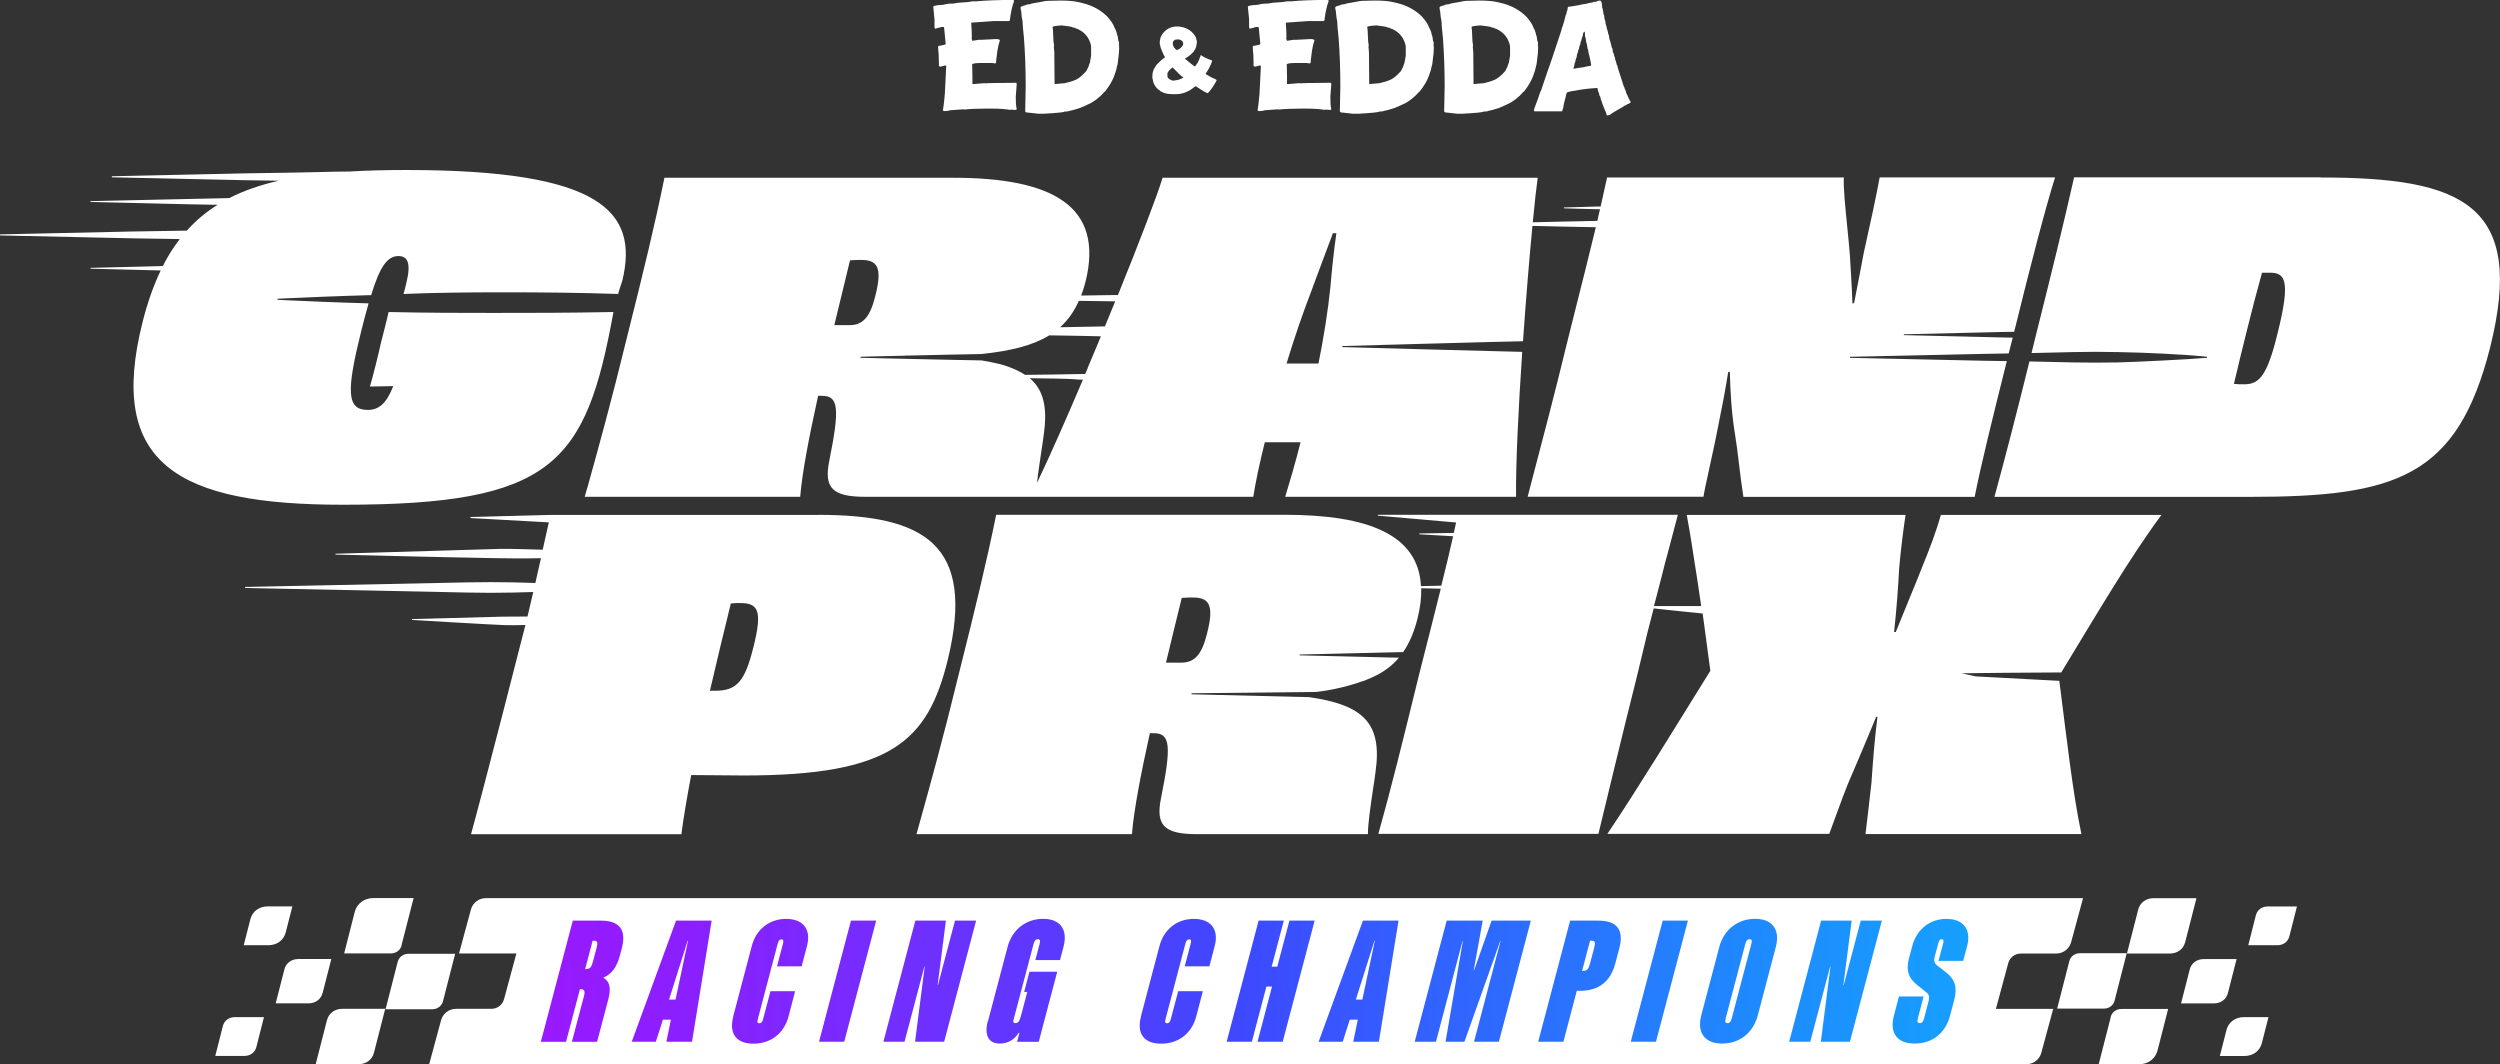
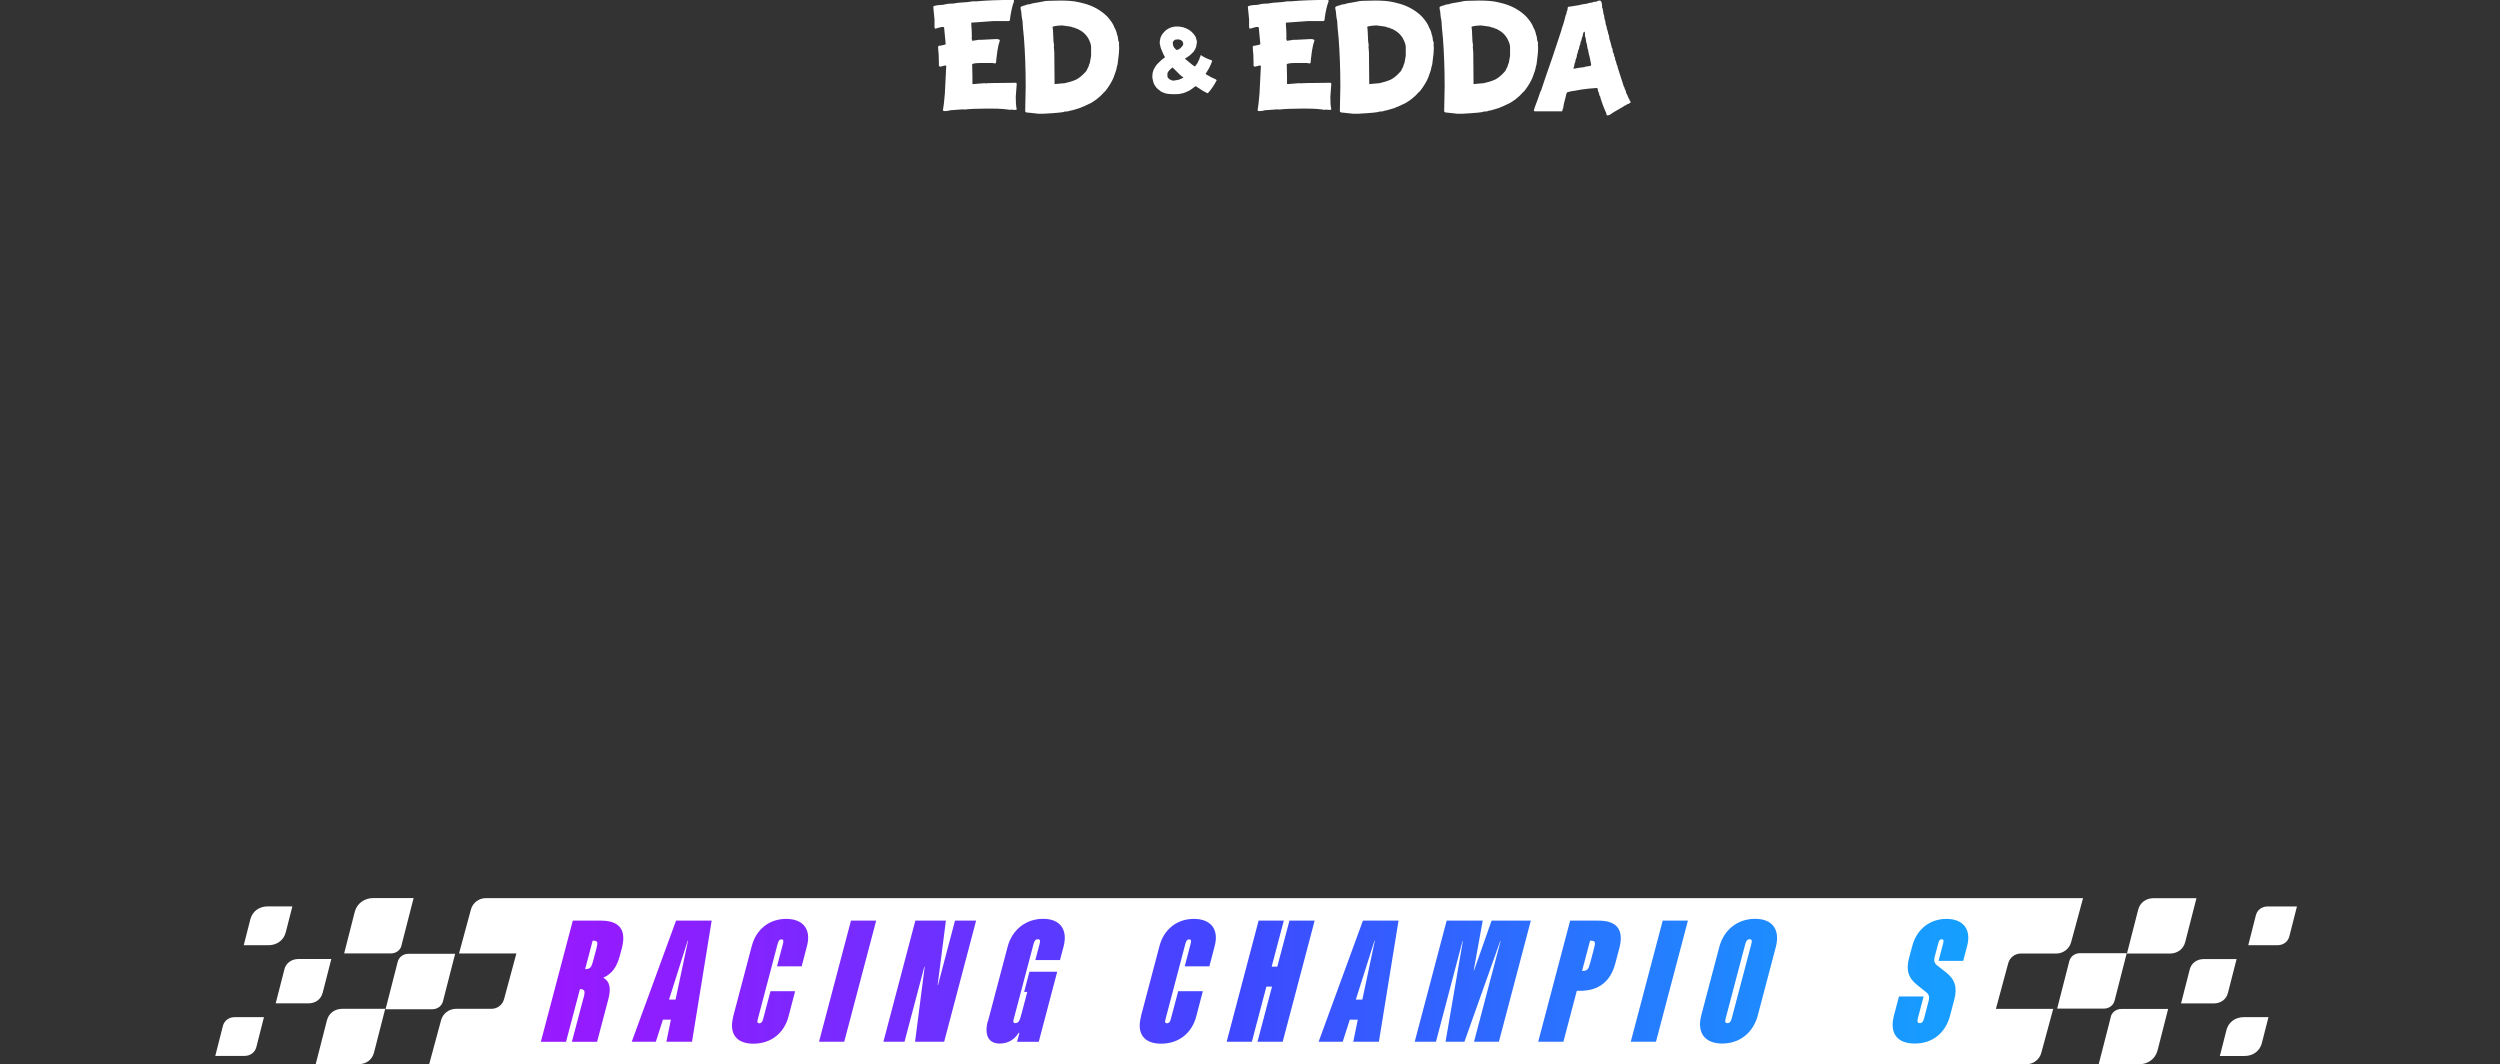
<svg xmlns="http://www.w3.org/2000/svg" id="logo" version="1.1" viewBox="0 0 360 153.25">
  <rect x="0" y="0" width="360" height="153.25" fill="#333333" stroke="none" />
  <defs>
    <style>
      .st0 {
        fill: url(#linear-gradient2);
      }

      .st1 {
        fill: url(#linear-gradient10);
      }

      .st2, .st3 {
        fill: #fff;
      }

      .st4 {
        fill: url(#linear-gradient1);
      }

      .st5 {
        fill: url(#linear-gradient9);
      }

      .st3 {
        fill-rule: evenodd;
      }

      .st6 {
        fill: url(#linear-gradient8);
      }

      .st7 {
        fill: url(#linear-gradient11);
      }

      .st8 {
        fill: url(#linear-gradient12);
      }

      .st9 {
        fill: url(#linear-gradient7);
      }

      .st10 {
        fill: url(#linear-gradient4);
      }

      .st11 {
        fill: url(#linear-gradient14);
      }

      .st12 {
        fill: url(#linear-gradient5);
      }

      .st13 {
        fill: url(#linear-gradient3);
      }

      .st14 {
        fill: url(#linear-gradient6);
      }

      .st15 {
        fill: url(#linear-gradient13);
      }

      .st16 {
        fill: url(#linear-gradient);
      }
    </style>
    <linearGradient id="linear-gradient" x1="75.6" y1="-294.19" x2="286.51" y2="-294.19" gradientTransform="translate(0 -152.9) scale(1 -1)" gradientUnits="userSpaceOnUse">
      <stop offset="0" stop-color="#9a19ff" />
      <stop offset=".09" stop-color="#8e1eff" />
      <stop offset=".26" stop-color="#712eff" />
      <stop offset=".47" stop-color="#4246ff" />
      <stop offset=".49" stop-color="#3e49ff" />
      <stop offset=".59" stop-color="#345dff" />
      <stop offset=".86" stop-color="#1d8dff" />
      <stop offset=".99" stop-color="#15a0ff" />
    </linearGradient>
    <linearGradient id="linear-gradient1" x1="75.6" y1="-294.19" x2="286.51" y2="-294.19" gradientTransform="translate(0 -152.9) scale(1 -1)" gradientUnits="userSpaceOnUse">
      <stop offset="0" stop-color="#9a19ff" />
      <stop offset=".09" stop-color="#8e1eff" />
      <stop offset=".26" stop-color="#712eff" />
      <stop offset=".47" stop-color="#4246ff" />
      <stop offset=".49" stop-color="#3e49ff" />
      <stop offset=".59" stop-color="#345dff" />
      <stop offset=".86" stop-color="#1d8dff" />
      <stop offset=".99" stop-color="#15a0ff" />
    </linearGradient>
    <linearGradient id="linear-gradient2" x1="75.6" y1="-294.2" x2="286.51" y2="-294.2" gradientTransform="translate(0 -152.9) scale(1 -1)" gradientUnits="userSpaceOnUse">
      <stop offset="0" stop-color="#9a19ff" />
      <stop offset=".09" stop-color="#8e1eff" />
      <stop offset=".26" stop-color="#712eff" />
      <stop offset=".47" stop-color="#4246ff" />
      <stop offset=".49" stop-color="#3e49ff" />
      <stop offset=".59" stop-color="#345dff" />
      <stop offset=".86" stop-color="#1d8dff" />
      <stop offset=".99" stop-color="#15a0ff" />
    </linearGradient>
    <linearGradient id="linear-gradient3" x1="75.6" y1="-294.19" x2="286.51" y2="-294.19" gradientTransform="translate(0 -152.9) scale(1 -1)" gradientUnits="userSpaceOnUse">
      <stop offset="0" stop-color="#9a19ff" />
      <stop offset=".09" stop-color="#8e1eff" />
      <stop offset=".26" stop-color="#712eff" />
      <stop offset=".47" stop-color="#4246ff" />
      <stop offset=".49" stop-color="#3e49ff" />
      <stop offset=".59" stop-color="#345dff" />
      <stop offset=".86" stop-color="#1d8dff" />
      <stop offset=".99" stop-color="#15a0ff" />
    </linearGradient>
    <linearGradient id="linear-gradient4" x1="75.6" y1="-294.19" x2="286.51" y2="-294.19" gradientTransform="translate(0 -152.9) scale(1 -1)" gradientUnits="userSpaceOnUse">
      <stop offset="0" stop-color="#9a19ff" />
      <stop offset=".09" stop-color="#8e1eff" />
      <stop offset=".26" stop-color="#712eff" />
      <stop offset=".47" stop-color="#4246ff" />
      <stop offset=".49" stop-color="#3e49ff" />
      <stop offset=".59" stop-color="#345dff" />
      <stop offset=".86" stop-color="#1d8dff" />
      <stop offset=".99" stop-color="#15a0ff" />
    </linearGradient>
    <linearGradient id="linear-gradient5" x1="75.6" y1="-294.2" x2="286.51" y2="-294.2" gradientTransform="translate(0 -152.9) scale(1 -1)" gradientUnits="userSpaceOnUse">
      <stop offset="0" stop-color="#9a19ff" />
      <stop offset=".09" stop-color="#8e1eff" />
      <stop offset=".26" stop-color="#712eff" />
      <stop offset=".47" stop-color="#4246ff" />
      <stop offset=".49" stop-color="#3e49ff" />
      <stop offset=".59" stop-color="#345dff" />
      <stop offset=".86" stop-color="#1d8dff" />
      <stop offset=".99" stop-color="#15a0ff" />
    </linearGradient>
    <linearGradient id="linear-gradient6" x1="75.6" y1="-294.2" x2="286.51" y2="-294.2" gradientTransform="translate(0 -152.9) scale(1 -1)" gradientUnits="userSpaceOnUse">
      <stop offset="0" stop-color="#9a19ff" />
      <stop offset=".09" stop-color="#8e1eff" />
      <stop offset=".26" stop-color="#712eff" />
      <stop offset=".47" stop-color="#4246ff" />
      <stop offset=".49" stop-color="#3e49ff" />
      <stop offset=".59" stop-color="#345dff" />
      <stop offset=".86" stop-color="#1d8dff" />
      <stop offset=".99" stop-color="#15a0ff" />
    </linearGradient>
    <linearGradient id="linear-gradient7" x1="75.6" y1="-294.19" x2="286.51" y2="-294.19" gradientTransform="translate(0 -152.9) scale(1 -1)" gradientUnits="userSpaceOnUse">
      <stop offset="0" stop-color="#9a19ff" />
      <stop offset=".09" stop-color="#8e1eff" />
      <stop offset=".26" stop-color="#712eff" />
      <stop offset=".47" stop-color="#4246ff" />
      <stop offset=".49" stop-color="#3e49ff" />
      <stop offset=".59" stop-color="#345dff" />
      <stop offset=".86" stop-color="#1d8dff" />
      <stop offset=".99" stop-color="#15a0ff" />
    </linearGradient>
    <linearGradient id="linear-gradient8" x1="75.6" y1="-294.19" x2="286.51" y2="-294.19" gradientTransform="translate(0 -152.9) scale(1 -1)" gradientUnits="userSpaceOnUse">
      <stop offset="0" stop-color="#9a19ff" />
      <stop offset=".09" stop-color="#8e1eff" />
      <stop offset=".26" stop-color="#712eff" />
      <stop offset=".47" stop-color="#4246ff" />
      <stop offset=".49" stop-color="#3e49ff" />
      <stop offset=".59" stop-color="#345dff" />
      <stop offset=".86" stop-color="#1d8dff" />
      <stop offset=".99" stop-color="#15a0ff" />
    </linearGradient>
    <linearGradient id="linear-gradient9" x1="75.6" y1="-294.19" x2="286.51" y2="-294.19" gradientTransform="translate(0 -152.9) scale(1 -1)" gradientUnits="userSpaceOnUse">
      <stop offset="0" stop-color="#9a19ff" />
      <stop offset=".09" stop-color="#8e1eff" />
      <stop offset=".26" stop-color="#712eff" />
      <stop offset=".47" stop-color="#4246ff" />
      <stop offset=".49" stop-color="#3e49ff" />
      <stop offset=".59" stop-color="#345dff" />
      <stop offset=".86" stop-color="#1d8dff" />
      <stop offset=".99" stop-color="#15a0ff" />
    </linearGradient>
    <linearGradient id="linear-gradient10" x1="75.6" y1="-294.19" x2="286.51" y2="-294.19" gradientTransform="translate(0 -152.9) scale(1 -1)" gradientUnits="userSpaceOnUse">
      <stop offset="0" stop-color="#9a19ff" />
      <stop offset=".09" stop-color="#8e1eff" />
      <stop offset=".26" stop-color="#712eff" />
      <stop offset=".47" stop-color="#4246ff" />
      <stop offset=".49" stop-color="#3e49ff" />
      <stop offset=".59" stop-color="#345dff" />
      <stop offset=".86" stop-color="#1d8dff" />
      <stop offset=".99" stop-color="#15a0ff" />
    </linearGradient>
    <linearGradient id="linear-gradient11" x1="75.6" y1="-294.19" x2="286.51" y2="-294.19" gradientTransform="translate(0 -152.9) scale(1 -1)" gradientUnits="userSpaceOnUse">
      <stop offset="0" stop-color="#9a19ff" />
      <stop offset=".09" stop-color="#8e1eff" />
      <stop offset=".26" stop-color="#712eff" />
      <stop offset=".47" stop-color="#4246ff" />
      <stop offset=".49" stop-color="#3e49ff" />
      <stop offset=".59" stop-color="#345dff" />
      <stop offset=".86" stop-color="#1d8dff" />
      <stop offset=".99" stop-color="#15a0ff" />
    </linearGradient>
    <linearGradient id="linear-gradient12" x1="75.6" y1="-294.19" x2="286.51" y2="-294.19" gradientTransform="translate(0 -152.9) scale(1 -1)" gradientUnits="userSpaceOnUse">
      <stop offset="0" stop-color="#9a19ff" />
      <stop offset=".09" stop-color="#8e1eff" />
      <stop offset=".26" stop-color="#712eff" />
      <stop offset=".47" stop-color="#4246ff" />
      <stop offset=".49" stop-color="#3e49ff" />
      <stop offset=".59" stop-color="#345dff" />
      <stop offset=".86" stop-color="#1d8dff" />
      <stop offset=".99" stop-color="#15a0ff" />
    </linearGradient>
    <linearGradient id="linear-gradient13" x1="75.6" y1="-294.19" x2="286.51" y2="-294.19" gradientTransform="translate(0 -152.9) scale(1 -1)" gradientUnits="userSpaceOnUse">
      <stop offset="0" stop-color="#9a19ff" />
      <stop offset=".09" stop-color="#8e1eff" />
      <stop offset=".26" stop-color="#712eff" />
      <stop offset=".47" stop-color="#4246ff" />
      <stop offset=".49" stop-color="#3e49ff" />
      <stop offset=".59" stop-color="#345dff" />
      <stop offset=".86" stop-color="#1d8dff" />
      <stop offset=".99" stop-color="#15a0ff" />
    </linearGradient>
    <linearGradient id="linear-gradient14" x1="75.6" y1="-294.2" x2="286.51" y2="-294.2" gradientTransform="translate(0 -152.9) scale(1 -1)" gradientUnits="userSpaceOnUse">
      <stop offset="0" stop-color="#9a19ff" />
      <stop offset=".09" stop-color="#8e1eff" />
      <stop offset=".26" stop-color="#712eff" />
      <stop offset=".47" stop-color="#4246ff" />
      <stop offset=".49" stop-color="#3e49ff" />
      <stop offset=".59" stop-color="#345dff" />
      <stop offset=".86" stop-color="#1d8dff" />
      <stop offset=".99" stop-color="#15a0ff" />
    </linearGradient>
  </defs>
-   <path class="st2" d="M334.18,25.54h-35.51c-1.47,6.5-3.13,13.31-5.58,23.06-.19.76-.37,1.51-.55,2.24,1.46-.02,5.46-.12,5.99-.14,2.14-.05,4.29-.05,6.43,0,2.14.04,4.29.11,6.43.22,2.14.1,4.29.24,6.43.45v.15c-2.14.21-10.72.63-12.86.67-2.14.04-4.29.04-6.43,0-.54,0-4.73-.12-6.29-.14-1.96,7.93-3.47,13.73-5.04,19.5h36.73c21.09,0,29.92-2.82,34.65-21.52,5.16-20.66-4.04-24.47-24.4-24.47v-.02ZM327.99,47.92c-1.53,6.32-2.7,7.42-4.84,7.42-.49,0-.97,0-1.47-.06.05-.23.11-.46.17-.69l.03-.12h0c.45-1.9.95-4.03,1.59-6.55.73-2.95,1.47-5.82,2.26-8.65h1.1c2.2,0,3.07.98,1.16,8.65ZM296.79,96.88c5.13-8.42,9.96-16.69,14.46-22.73h-31.76c-.67,2.33-1.6,4.84-2.76,7.66-.98,2.52-2.39,5.82-3.74,9.2h-.24c.37-3.43.61-6.75.73-9.2.25-2.76.56-5.27.92-7.66h-31.51c.26,1.37.51,2.86.76,4.42v.06l.09.49s0,.05,0,.07h0l.19,1.22h0c.17,1.05.34,2.14.51,3.25l.03.2.47,3.19.03.22c-1.97,0-4.64,0-6.8,0l.36-1.37c.05-.18.09-.37.14-.55h0l.4-1.53h0c.23-.9.46-1.78.67-2.64h0l.14-.53.09-.33h0l.3-1.1h0c.46-1.75.89-3.42,1.34-5.09h-43.21v.12l11.28.99c-.11.5-.22,1-.33,1.5l-4.98.08v.12l4.88.28c-.51,2.26-1.07,4.6-1.7,7.12l-2.93.06c-.38-7.4-7.58-10.27-19.6-10.27h-41.57c-1.35,6.63-2.95,13.25-5.4,22.99-2.23,9.16-3.99,15.49-5.71,21.68h0c-.12.44-.24.88-.37,1.32h31.03c.25-3.25,1.23-8.46,2.58-14.54h.56c2.39,0,2.57,1.78,1.04,9.39-.79,3.92.5,5.15,5.21,5.15h24.59c0-1.54.39-4.12.72-6.37h0c.15-.98.29-1.9.38-2.64.99-7.04-1.83-9.59-9.54-10.72-.88-.02-16.96-.41-16.96-.41v-.15s17.74-.19,17.97-.19c2.5-.29,4.82-.89,6.59-1.53.15-.04.28-.07.39-.12.62-.24,1.16-.49,1.65-.73.18-.09.34-.18.49-.26h0c1.69-.98,2.42-1.92,2.57-2.05h-.02c.07-.08.15-.16.22-.24l-14.3-.34v-.12l14.41-.34h.5c.91-1.32,1.59-2.92,2.07-4.84.4-1.6.57-3.04.54-4.36l2.81.06c-.89,3.61-1.92,7.62-3.11,12.32-2.39,9.75-4.05,16.49-5.88,22.99h31.69c1.57-6.46,3.14-13.1,5.53-22.61l1.55-6.46.88-3.4c2.59.28,5.84.62,7.05.73.02.13.04.25.05.38h0l.17,1.23h0c.3,2.15.6,4.38.89,6.64-5.34,8.58-10.61,17.23-14.83,23.49h31.95c.86-2.26,1.66-4.65,2.7-7.23,1.1-2.57,2.58-6.01,4.05-9.62h.19c-.43,3.37-.67,6.69-.86,9.45-.31,2.7-.56,5.09-.86,7.42h31.09c-1.26-5.99-2.11-13.74-3.18-22.06l-12.03-.64-2.05-.45,6.5-.07,7.89-.05v.02ZM173.79,91.31c-.73,2.95-1.78,4.11-3.68,4.11h-2.21c.42-1.79.86-3.58,1.3-5.36h0c.33-1.33.65-2.65.97-3.96.67-.06,1.23-.06,1.6-.06h0c2.33,0,3.13,1.04,2.02,5.27h0ZM117.8,74.15h-38.61l-11.44.3c0,.06,0,.15,0,.15,0,0,11.16.62,11.28.62-.29,1.28-.59,2.62-.88,3.94-.35,0-4.53-.16-6.13-.12s-23.71.7-23.71.7v.12s14.5.37,23.22.52c3.8.07,6.29,0,6.37,0-.26,1.16-.54,2.34-.81,3.57-1.07-.04-2.14-.06-3.22-.09-2.14-.04-4.29-.04-6.43,0-2.14.05-32.14.66-32.14.66v.15s29.99.62,32.14.66c2.14.05,4.29.05,6.43,0,.97-.02,1.94-.05,2.92-.08-.27,1.13-.55,2.31-.83,3.53-1.21,0-2.42,0-3.63.02-1.6.04-13.01.35-13.01.35v.12s11.81.71,13.41.75c1.11.03,1.82,0,2.93-.02-.3,1.22-5.99,23.46-7.83,30.13h30.29c.31-2.39.8-5.27,1.41-8.52,2.39,0,5.09.06,7.6.06,21.21,0,26.48-4.9,29.37-16.74,3.99-16.55-3.37-20.79-18.7-20.79h.02ZM108.48,93.22c-1.23,5.02-2.45,6.25-5.52,6.25h-.73c.92-3.92,1.91-8.16,3.01-12.57.56-.06.98-.06,1.29-.06h0c2.63,0,3.31.98,1.96,6.38h0ZM84.57,70.23c-.12.44-.24.87-.37,1.31h31.03c.25-3.25,1.23-8.46,2.58-14.54h.56c2.39,0,2.57,1.78,1.04,9.39-.79,3.92.5,5.15,5.21,5.15h55.85c.31-1.96.86-4.66,1.66-7.85h5.15c-.79,3.14-1.6,5.82-2.21,7.85h33.24c-.05-4.85.35-12.84.89-20.87-1.02,0-25.91-.69-25.91-.69v-.15s24.95-.7,26.02-.69c.43-6.07.92-12.07,1.36-16.61l4.39.1,4.74.09c-.88,3.67-1.89,7.66-3.08,12.39h0c-.28,1.1-.57,2.25-.86,3.43-2.06,8.47-3.72,14.75-5.2,20.38h0c-.23.88-.47,1.76-.68,2.61h25.32c.12-.82.42-2.15.82-3.99h0v-.02c.23-1.02.49-2.2.77-3.53.12-.59.23-1.16.35-1.73h0c.6-2.98,1.15-5.71,1.62-8.68l.24-.06c.06,2.95.24,5.89.73,8.95.24,1.45.41,2.85.58,4.3.18,1.51.37,3.07.64,4.78h33.3c1.02-5.08,2.53-11.12,4.63-19.55l-3.29-.05-19.29-.42v-.15l19.29-.42,3.56-.06.58-2.28-1.27-.02-14.41-.34v-.12l14.41-.34,1.48-.02c2.33-9.48,4.57-18.09,5.89-22.23h-25.26c-.49,2.7-1.35,6.68-2.26,10.73-.07.36-.14.73-.22,1.12v.02h0c-.34,1.78-.74,3.92-1.2,6.22l-.24.06c-.04-1.72-.33-6.31-.37-6.99-.09-1.18-.23-2.62-.38-4.08h0c-.28-2.79-.57-5.67-.49-7.07h-34.09c-.3,1.38-.61,2.76-.93,4.18h-.49l-2.4.07-2.4.07v.12l2.4.07,2.4.06h.4c-.13.56-.26,1.11-.39,1.68l-4.96.1-4.33.1c.28-2.91.53-5.17.71-6.41h-54.02c-.73,2.45-3.29,9.14-6.43,16.89-.23,0-.46,0-.68,0l-4.61.07c.24-.63.45-1.29.63-2,2.7-10.91-4.78-14.96-19.07-14.96h-41.57c-1.35,6.63-2.95,13.25-5.4,22.99-2.23,9.16-3.99,15.49-5.71,21.68h0v-.04ZM189.05,41.31c.86-2.26,1.96-5.21,2.89-7.73h.5c-.37,2.52-.67,5.46-.86,7.73-.37,3.62-.98,7.36-1.72,11.04h-4.6c1.11-3.68,2.4-7.42,3.8-11.04h0ZM149.34,69.48c.14-1.34.38-2.9.59-4.32h0c.15-.98.29-1.9.38-2.64.49-3.41.06-5.77-1.37-7.42h0c-.2-.23-.43-.45-.66-.64,2.01.02,5.96.08,6.57.16.23.03.64.05,1.09.05-2.36,5.56-4.69,10.84-6.58,14.81ZM155.36,43.32l4.94.07h.29c-.48,1.18-.97,2.39-1.48,3.61-2.03.04-4.07.09-6.09.12h-.37c1.14-1.01,2.02-2.26,2.7-3.8h0ZM130.33,51.21l6.43-.14,4.55-.09c4.26-.44,7.43-1.24,9.79-2.69l1.91.03c1.84.02,3.67.07,5.52.11-.29.7-.59,1.41-.88,2.11h0l-.05.12c-.2.49-.4.96-.61,1.45h0l-.36.85h.02c-.13.3-.25.6-.38.89-2.62.05-6.88.12-8.66.13-.72-.48-1.53-.84-2.25-1.11-.1-.04-.2-.07-.3-.11-.54-.19-1.02-.32-1.4-.41h-.04c-.7-.17-1.46-.32-2.28-.45l-4.58-.09-6.43-.14-3.21-.07-3.21-.08v-.15l3.21-.08,3.21-.07v-.03ZM121.44,41.46h0c.33-1.33.65-2.66.96-3.97.67-.06,1.23-.06,1.6-.06,2.33,0,3.13,1.04,2.02,5.28-.73,2.95-1.78,4.11-3.68,4.11h-2.2c.42-1.79.86-3.58,1.3-5.36ZM88.32,44.93c-6.31.13-12.44.13-17.22.13-4.11,0-9.68,0-15.14-.13-.16.72-.4,1.66-.66,2.7h0c-.14.55-.29,1.12-.44,1.72-.24,1.16-1.22,5.13-1.59,6.31l3.36-.06c-.98,2.52-2.08,3.43-3.68,3.43-3.07,0-3.07-2.76-.92-11.41.38-1.48.71-2.8,1.05-3.94h-.1l-3.25-.1-3.25-.12-3.25-.14-1.63-.07-1.63-.08v-.15l1.63-.08,1.63-.07,3.25-.14,3.25-.12,3.25-.1c.15,0,.31,0,.46,0,1.23-4,2.29-5.64,3.93-5.64,1.35,0,1.84,1.04,1.16,3.8-.04.15-.07.3-.11.46h0c-.09.39-.19.8-.32,1.2,4.17-.18,9.14-.24,14.35-.24,5.58,0,11.34.06,16.56.24.1-.41.22-.75.34-1.1h0c.1-.28.19-.57.28-.86,2.33-9.87-2.95-15.89-31.09-15.89-2.93,0-5.66.06-8.21.22-.69,0-1.38,0-2.07.02-2.14.05-4.29.11-6.43.14l-6.43.1-19.29.42v.15l19.29.42,4.74.07c-2.65.61-5.02,1.42-7.12,2.5-.27,0-.53,0-.79.02l-19.21.42v.12l14.41.34,3.91.07c-1.66,1.03-3.13,2.26-4.44,3.72-.39,0-.78.02-1.17.02l-6.43.1-19.29.42v.15l19.29.42,6.43.1h.16c-.9,1.16-1.72,2.45-2.44,3.89l-.81.02-9.6.24v.12l9.6.24h.51c-1.04,2.17-1.91,4.63-2.62,7.45-5.16,20.48,5.15,26.3,28.87,26.3,30.23,0,34.96-5.88,38.93-27.71h0ZM53.24,55.65h0Z" />
  <path class="st3" d="M134.57,3.93l.07.21.92-.25h.32l.07.07.23,2.38c0,.07-.28.16-.84.25h-.14l-.11.11v.23l.04.18-.04.04c.07.36.11.97.11,1.89v.43s.07.09.18.14l.72-.18.16.04-.2,3.99c-.09,1.11-.18,1.92-.28,2.42l.11.11h.3c.25,0,.44-.04.61-.11l1.92-.14h.04l.04.04c.83-.09,1.89-.14,3.18-.14h.95c1,0,1.86.07,2.53.18h.04l.04-.04.48.04h.28l.11-.07c-.11-.48-.14-1.08-.14-1.79l.14-1.88-.07-.16c-2.95.02-4.42.05-4.42.09h-.04l-.04-.04-1.7.14c-.07,0-.11-.02-.11-.07v-1.06l-.04-1.73c.09-.11.53-.18,1.32-.18h1.57l.43.07c.09-.04.14-.12.14-.23v-.21c.11-1.06.23-1.81.34-2.24l.18-.59v-.07c0-.09-.16-.16-.48-.18l-2.12.11h-.41l-.9.14h-.04s-.07-.12-.11-.39v-.04l.04-.04c0-.64-.04-1.31-.09-2.03l.02-.11,3.24-.23h2.17l.14-.11c.05-.62.18-1.36.41-2.2l.18-.53v-.09l-.07-.11c-2.19,0-3.96.07-5.32.2h-.55l-.76.11c-.97.05-1.65.12-1.99.21-.59,0-1.08.05-1.49.18-.9.04-1.38.12-1.45.27l.18,1.84v1.13h0Z" />
  <path class="st3" d="M147.04,1.5c.05.68.12,1.22.21,1.59,0,.37.07,1.16.2,2.38.16,2.1.25,4.42.25,6.96l-.07,3.58c0,.14.16.21.46.21l1.47.16h.67c1.99-.11,3.01-.21,3.01-.3.5-.02.74-.07.74-.12.16,0,.68-.14,1.59-.43.21-.11.36-.18.43-.18l1.16-.55.72-.48.62-.53c.43-.46.65-.68.68-.68.57-.74.95-1.4,1.18-1.96.3-.77.44-1.25.44-1.41.12-.36.18-.64.18-.86.11-.76.18-1.45.18-2.1l-.04-.37.04-.11c-.04-.27-.07-.39-.11-.39-.07-.57-.12-.86-.18-.86-.05-.39-.2-.77-.41-1.13-.12-.39-.44-.88-.97-1.49-.92-.93-2.1-1.61-3.51-1.96l-.76-.18c-.59-.14-1.45-.21-2.56-.21-1.54.02-2.31.05-2.31.11-1.27.2-1.94.34-2.03.41-.39.04-.59.07-.59.14-.39.07-.65.18-.76.28,0,.32.02.48.07.48h.02ZM152.91,3.66c1,.11,1.52.2,1.52.28.3.04.44.07.44.14.28.07.43.12.43.16l.27.14c.44.25.81.61,1.11,1.08.3.55.44.99.44,1.31v1.27l-.18,1c-.11.23-.16.39-.16.48l-.36.72c-.62.7-1.18,1.15-1.7,1.32-.3.14-.81.28-1.5.44h-.18l-1.18.11-.04-4.59-.07-.83.04-.11-.09-.68c-.04-1.32-.09-1.99-.14-1.99,0-.12.44-.2,1.34-.25v.02Z" />
  <path class="st3" d="M167,13.03c.12.14.38.27.8.4.2.08.58.12,1.16.14l.82-.03.54-.11.34-.11.24-.11.45-.21.82-.6,1.04.68.65.34.09-.02c.2-.22.43-.5.66-.84.25-.38.45-.71.59-1v-.02c-.07-.09-.17-.14-.32-.2-.36-.15-.66-.31-.91-.47-.24-.11-.36-.2-.36-.23l.51-.84c.04-.13.09-.21.13-.24,0-.12.04-.19.08-.19l.22-.58-.04-.09-.56-.21c-.39-.17-.6-.27-.6-.31-.08,0-.22-.09-.4-.23h-.05l-.02.02c-.03.19-.05.27-.09.27-.07.26-.14.46-.24.6-.04.15-.2.4-.47.73-.05,0-.19-.09-.4-.25l-1.02-.84v-.07c.09-.03.13-.05.13-.09.08,0,.17-.05.29-.17.15-.07.43-.32.81-.71.11-.22.17-.32.21-.32.05-.21.1-.31.13-.31.09-.43.13-.7.13-.84-.04-.2-.08-.29-.09-.29,0-.21-.12-.46-.36-.75-.36-.48-.86-.8-1.53-1l-.6-.11h-.57c-.4.08-.6.12-.62.15-.26.09-.55.25-.84.51-.36.38-.54.64-.54.78-.07,0-.12.23-.2.67v.2l-.02.11h.02c0,.12.03.19.04.19.02.32.19.75.47,1.36l.24.45v.02c-.31.19-.63.47-.97.82-.21.2-.36.38-.45.56-.17.26-.27.48-.29.64-.08.19-.11.44-.11.73v.17c.07.39.14.68.21.86.27.52.56.84.83.95l-.02.03ZM169.22,5.71h.05l.31-.04c.28,0,.52.1.71.29,0,.09.03.16.09.22v.19l-.07.2c-.32.42-.61.62-.89.62-.07-.03-.15-.11-.23-.22-.21-.17-.31-.46-.31-.82,0-.14.11-.28.33-.43h0ZM168.12,10.55c0-.07.02-.11.04-.11.09-.2.31-.44.66-.71h.05c.89.92,1.39,1.38,1.51,1.38v.07c-.21.14-.36.21-.43.21-.09.08-.4.15-.95.22h-.02c-.19,0-.39-.09-.62-.22-.16-.14-.25-.28-.25-.4v-.43h0Z" />
  <path class="st3" d="M179.88,3.93l.07.21.92-.25h.32l.07.07.23,2.38c0,.07-.28.16-.84.25h-.14l-.11.11v.23l.04.18-.04.04c.07.36.11.97.11,1.89v.43s.07.09.18.14l.72-.18.16.04-.2,3.99c-.09,1.11-.18,1.92-.28,2.42l.11.11h.3c.25,0,.44-.04.6-.11l1.92-.14h.04l.04.04c.83-.09,1.89-.14,3.18-.14h.95c1,0,1.86.07,2.53.18h.04l.04-.04.48.04h.28l.11-.07c-.11-.48-.14-1.08-.14-1.79l.14-1.88-.07-.16c-2.95.02-4.42.05-4.42.09h-.04l-.04-.04-1.7.14c-.07,0-.11-.02-.11-.07v-1.06l-.04-1.73c.09-.11.53-.18,1.32-.18h1.57l.43.07c.09-.04.14-.12.14-.23v-.21c.11-1.06.23-1.81.34-2.24l.18-.59v-.07c0-.09-.16-.16-.48-.18l-2.12.11h-.41l-.9.14h-.04s-.07-.12-.11-.39v-.04l.04-.04c0-.64-.04-1.31-.09-2.03l.02-.11,3.24-.23h2.17l.14-.11c.05-.62.18-1.36.41-2.2l.18-.53v-.09l-.07-.11c-2.19,0-3.96.07-5.32.2h-.55l-.76.11c-.97.05-1.65.12-1.99.21-.59,0-1.08.05-1.49.18-.9.04-1.38.12-1.45.27l.18,1.84v1.13h.02Z" />
  <path class="st3" d="M192.35,1.5c.05.68.12,1.22.21,1.59,0,.37.07,1.16.2,2.38.16,2.1.25,4.42.25,6.96l-.07,3.58c0,.14.16.21.46.21l1.47.16h.67c1.99-.11,3.01-.21,3.01-.3.5-.02.74-.07.74-.12.16,0,.68-.14,1.59-.43.21-.11.36-.18.43-.18l1.16-.55.72-.48.62-.53c.43-.46.65-.68.68-.68.57-.74.95-1.4,1.18-1.96.3-.77.44-1.25.44-1.41.12-.36.18-.64.18-.86.11-.76.18-1.45.18-2.1l-.04-.37.04-.11c-.04-.27-.07-.39-.11-.39-.07-.57-.12-.86-.18-.86-.05-.39-.2-.77-.41-1.13-.12-.39-.44-.88-.97-1.49-.92-.93-2.1-1.61-3.51-1.96l-.76-.18c-.59-.14-1.45-.21-2.56-.21-1.54.02-2.31.05-2.31.11-1.27.2-1.94.34-2.03.41-.39.04-.59.07-.59.14-.39.07-.65.18-.76.28,0,.32.02.48.07.48h.02ZM198.21,3.66c1,.11,1.52.2,1.52.28.3.04.44.07.44.14.28.07.43.12.43.16l.27.14c.44.25.81.61,1.11,1.08.3.55.45.99.45,1.31v1.27l-.18,1c-.11.23-.16.39-.16.48l-.36.72c-.62.7-1.18,1.15-1.7,1.32-.3.14-.81.28-1.5.44h-.18l-1.18.11-.04-4.59-.07-.83.04-.11-.09-.68c-.04-1.32-.09-1.99-.14-1.99,0-.12.44-.2,1.34-.25v.02Z" />
  <path class="st3" d="M207.37,1.5c.05.68.12,1.22.21,1.59,0,.37.07,1.16.2,2.38.16,2.1.25,4.42.25,6.96l-.07,3.58c0,.14.16.21.46.21l1.47.16h.67c1.99-.11,3.01-.21,3.01-.3.5-.02.74-.07.74-.12.16,0,.68-.14,1.59-.43.21-.11.36-.18.43-.18l1.16-.55.72-.48.62-.53c.43-.46.65-.68.68-.68.57-.74.95-1.4,1.18-1.96.3-.77.44-1.25.44-1.41.12-.36.18-.64.18-.86.11-.76.18-1.45.18-2.1l-.04-.37.04-.11c-.04-.27-.07-.39-.11-.39-.07-.57-.12-.86-.18-.86-.05-.39-.2-.77-.41-1.13-.12-.39-.44-.88-.97-1.49-.92-.93-2.1-1.61-3.51-1.96l-.76-.18c-.59-.14-1.45-.21-2.56-.21-1.54.02-2.31.05-2.31.11-1.27.2-1.94.34-2.03.41-.39.04-.59.07-.59.14-.39.07-.65.18-.76.28,0,.32.02.48.07.48h.02ZM213.23,3.66c1,.11,1.52.2,1.52.28.3.04.44.07.44.14.28.07.43.12.43.16l.27.14c.44.25.81.61,1.11,1.08.3.55.45.99.45,1.31v1.27l-.18,1c-.11.23-.16.39-.16.48l-.36.72c-.62.7-1.18,1.15-1.7,1.32-.3.14-.81.28-1.5.44h-.18l-1.18.11-.04-4.59-.07-.83.04-.11-.09-.68c-.04-1.32-.09-1.99-.14-1.99,0-.12.44-.2,1.34-.25v.02Z" />
  <path class="st3" d="M220.89,15.92l.09.11h3.94l.04-.04c.05-.27.11-.41.14-.41.04-.41.16-.93.34-1.56.09-.52.2-.76.32-.76.46-.12.76-.18.93-.18l.99-.18c.79-.11,1.56-.2,2.28-.23h.04l.04.04c.07.39.12.59.18.59.07.39.14.59.21.59l.07.32.3.88c.27.68.43,1.08.48,1.13.05.27.09.39.14.39h.14l.25-.07s.23-.2.72-.48l.72-.41c.44-.25.67-.39.68-.43.23-.05.34-.12.34-.21.16,0,.36-.09.57-.3v-.04l-.14-.14c-.04-.21-.09-.3-.14-.3-.2-.52-.32-.76-.36-.76-.07-.37-.14-.57-.2-.57-.04-.21-.09-.37-.18-.48l-.79-2.45c-.11-.41-.16-.64-.21-.65-.09-.39-.14-.59-.2-.62-.04-.37-.09-.59-.18-.59,0-.25-.05-.44-.18-.59-.02-.41-.07-.61-.14-.61-.18-.74-.3-1.18-.37-1.34-.04-.41-.07-.61-.14-.62-.09-.46-.14-.68-.18-.68-.09-.52-.16-.76-.21-.76,0-.28-.05-.55-.16-.76-.04-.46-.09-.68-.14-.68-.07-.59-.14-.9-.21-.97,0-.68-.11-1.02-.34-1.02h-.04c-.23.02-.36.07-.36.14-.41.02-.62.07-.62.12-.45.07-.7.12-.79.18-.64.09-.97.14-.97.18l-1.48.25h-.2l-.14.09-.04.25c-.02.21-.05.32-.11.32-.04.34-.07.52-.14.52l-.23.9-.18.59c-.14.36-.21.59-.21.68l-.37,1.13c-.57,1.73-1.2,3.64-1.94,5.71l-.62,1.86c-.07.07-.23.5-.48,1.27-.39,1.02-.59,1.57-.59,1.66h0ZM226.66,9.58c.05-.39.12-.59.16-.59.07-.46.14-.68.21-.68.04-.41.07-.61.14-.61.07-.39.12-.59.18-.59.07-.41.12-.62.18-.62.05-.39.12-.59.16-.59.09-.43.16-.64.21-.65.05-.46.14-.68.25-.68h.04l.04.16v.28c0,.25.04.39.09.39.07.59.12.88.18.88.07.59.14.86.18.86.05.37.12.76.25,1.15l.2,1.02-.09.18c-.55.07-.84.12-.9.18-.48.04-.97.12-1.49.23l-.07-.07c0-.09.04-.18.11-.27h0Z" />
  <g>
    <path class="st2" d="M46.46,142.98l1.25-4.88h-4.75c-.99,0-1.79.59-2.01,1.5l-1.25,4.88h4.74c.99,0,1.79-.59,2.01-1.5h0Z" />
    <path class="st2" d="M63.79,144.18l1.75-6.83h-6.73c-.75,0-1.36.46-1.54,1.15l-1.75,6.83h6.73c.75,0,1.36-.46,1.54-1.15Z" />
    <path class="st2" d="M47.08,146.92l-1.62,6.32h6.18c1.09,0,1.95-.64,2.21-1.65l1.62-6.32h-6.18c-1.09,0-1.95.64-2.21,1.65Z" />
    <path class="st2" d="M32.1,147.72l-1.1,4.33h4.22c.82,0,1.49-.5,1.69-1.25l1.1-4.33h-4.22c-.82,0-1.49.5-1.69,1.25Z" />
    <path class="st2" d="M290.99,137.31h5.1c1.01,0,1.9-.67,2.16-1.66l1.71-6.32H73.62h14.79-18.44c-1.01,0-1.9.67-2.16,1.65l-1.71,6.32h8.26l-1.78,6.59c-.22.81-.96,1.38-1.81,1.38h-5.1c-1.01,0-1.9.67-2.16,1.66l-1.71,6.32h229.99c1.01,0,1.9-.67,2.16-1.65l1.71-6.32h-8.25l1.78-6.59c.22-.81.96-1.38,1.81-1.38h-.02Z" />
    <path class="st2" d="M57.81,136.15l1.75-6.83h-5.78c-1.33,0-2.39.79-2.7,2.01l-1.52,5.96h6.73c.75,0,1.36-.46,1.54-1.15h0Z" />
-     <path class="st2" d="M41.15,134.25l.95-3.73h-3.56c-1.22,0-2.2.72-2.49,1.86l-.95,3.73h3.56c1.22,0,2.2-.72,2.49-1.86Z" />
+     <path class="st2" d="M41.15,134.25l.95-3.73h-3.56c-1.22,0-2.2.72-2.49,1.86l-.95,3.73h3.56c1.22,0,2.2-.72,2.49-1.86" />
    <path class="st2" d="M320.61,148.33l-.95,3.73h3.56c1.22,0,2.2-.72,2.49-1.86l.95-3.73h-3.56c-1.22,0-2.2.72-2.49,1.86Z" />
    <path class="st2" d="M320.82,142.99l1.25-4.88h-4.74c-.99,0-1.79.59-2.01,1.5l-1.25,4.88h4.74c.99,0,1.79-.59,2.01-1.5Z" />
    <path class="st2" d="M304.5,144.09l1.75-6.83h-6.73c-.75,0-1.36.46-1.54,1.15l-1.75,6.83h6.73c.75,0,1.36-.46,1.54-1.15Z" />
    <path class="st2" d="M326.54,130.53c-.82,0-1.49.5-1.69,1.25l-1.1,4.33h4.22c.82,0,1.49-.5,1.69-1.25l1.1-4.33h-4.22Z" />
    <path class="st2" d="M303.96,146.43l-1.75,6.83h5.78c1.33,0,2.39-.79,2.7-2.01l1.52-5.96h-6.73c-.75,0-1.36.46-1.54,1.15h0Z" />
    <path class="st2" d="M316.29,129.34h-6.18c-1.09,0-1.95.64-2.21,1.65l-1.62,6.32h6.18c1.09,0,1.95-.64,2.21-1.65l1.62-6.32Z" />
  </g>
  <g>
    <path class="st16" d="M82.47,132.57h4.06c2.69,0,3.7,1.34,3.02,3.95l-.31,1.16c-.42,1.6-1.18,2.58-2.33,3.09v.05c.88.48,1.11,1.47.69,3.06l-1.62,6.14h-3.63l1.74-6.57c.22-.83,0-1.01-.55-1.01h-.03l-2,7.58h-3.63l4.6-17.44h0ZM84.37,139.54c.58,0,.79-.23,1.01-1.06l.53-1.99c.22-.83.12-1.03-.46-1.03h-.11l-1.08,4.1h.11Z" />
    <path class="st4" d="M97.35,132.57h5.13l-2.83,17.44h-3.69l.65-3.18h-1.15l-1.02,3.18h-3.47l6.38-17.44ZM97.28,143.94l1.8-8.49h-.05l-2.69,8.49h.94Z" />
    <path class="st0" d="M105.58,146.37l2.68-10.16c.64-2.4,2.52-3.89,4.95-3.89s3.63,1.49,3,3.89l-.77,2.94h-3.55l.85-3.23c.13-.48.07-.65-.19-.65-.32,0-.44.18-.57.65l-2.84,10.78c-.13.48-.1.65.22.65.26,0,.42-.18.54-.65l1.05-3.97h3.55l-.96,3.67c-.64,2.4-2.54,3.89-5.05,3.89s-3.53-1.49-2.9-3.89v-.02Z" />
    <path class="st13" d="M122.54,132.57h3.63l-4.6,17.44h-3.63l4.6-17.44Z" />
    <path class="st10" d="M131.81,132.57h4.4l-1.19,9.28h.05l2.45-9.28h3.04l-4.6,17.44h-4.19l1.39-10.82h-.05l-2.86,10.82h-3.04l4.6-17.44h0Z" />
    <path class="st12" d="M142.27,147.05l2.83-10.72c.65-2.48,2.66-4.02,5.11-4.02s3.59,1.54,2.94,4.02l-.51,1.92h-3.55l.6-2.27c.14-.53.09-.73-.23-.73-.34,0-.5.2-.64.73l-2.87,10.87c-.07.28-.05.48.27.48.42,0,.61-.31.83-1.16l.88-3.33h-.45l.76-2.91h4l-2.66,10.09h-3.12l.34-1.29h-.11c-.66,1.03-1.56,1.54-2.73,1.54-1.62,0-2.24-1.21-1.72-3.21h0Z" />
    <path class="st14" d="M164.29,146.37l2.68-10.16c.64-2.4,2.52-3.89,4.95-3.89s3.63,1.49,3,3.89l-.77,2.94h-3.55l.85-3.23c.13-.48.07-.65-.19-.65-.32,0-.44.18-.57.65l-2.84,10.78c-.13.48-.1.65.22.65.26,0,.42-.18.54-.65l1.05-3.97h3.55l-.96,3.67c-.64,2.4-2.54,3.89-5.05,3.89s-3.53-1.49-2.9-3.89v-.02Z" />
    <path class="st9" d="M181.24,132.57h3.63l-1.75,6.63h.81l1.75-6.63h3.63l-4.6,17.44h-3.63l2.09-7.94h-.81l-2.09,7.94h-3.63l4.6-17.44Z" />
    <path class="st6" d="M196.26,132.57h5.13l-2.83,17.44h-3.69l.65-3.18h-1.15l-1.02,3.18h-3.47l6.38-17.44h0ZM196.18,143.94l1.8-8.49h-.05l-2.69,8.49h.94Z" />
    <path class="st5" d="M208.31,132.57h5.2l-1.29,7.15h.05l2.52-7.15h5.65l-4.6,17.44h-3.58l3.82-14.49h-.05l-5.15,14.49h-2.72l2.49-14.49h-.05l-3.82,14.49h-3.06l4.6-17.44h0Z" />
    <path class="st1" d="M226.09,132.57h4.08c2.69,0,3.7,1.34,3.02,3.95l-.59,2.22c-.68,2.61-2.4,3.94-5.09,3.94h-.45l-1.93,7.33h-3.63l4.6-17.44h0ZM227.95,139.8c.61,0,.79-.23,1.01-1.06l.6-2.25c.22-.83.14-1.03-.46-1.03h-.13l-1.15,4.35h.13Z" />
    <path class="st7" d="M239.43,132.57h3.63l-4.6,17.44h-3.63l4.6-17.44Z" />
    <path class="st8" d="M244.98,146.22l2.6-9.86c.66-2.5,2.66-4.05,5.15-4.05s3.64,1.54,2.99,4.05l-2.6,9.86c-.66,2.5-2.61,4.05-5.12,4.05s-3.67-1.54-3.02-4.05ZM249.38,146.6l2.8-10.62c.14-.53.09-.73-.23-.73-.34,0-.5.2-.64.73l-2.8,10.62c-.14.53-.09.73.25.73.32,0,.48-.2.62-.73Z" />
-     <path class="st15" d="M262.24,132.57h4.4l-1.19,9.28h.05l2.45-9.28h3.04l-4.6,17.44h-4.19l1.39-10.82h-.05l-2.86,10.82h-3.04l4.6-17.44h0Z" />
    <path class="st11" d="M272.72,146.27l.73-2.78h3.55l-.82,3.11c-.14.53-.06.73.28.73.32,0,.48-.2.62-.73l.66-2.53c.13-.51.03-.91-.39-1.21l-1.23-.98c-1.3-1.01-1.69-2.15-1.21-3.95l.46-1.72c.64-2.4,2.52-3.89,4.92-3.89s3.61,1.49,2.98,3.89l-.57,2.15h-3.55l.66-2.5c.11-.43.06-.61-.18-.61-.29,0-.42.18-.53.61l-.52,1.97c-.13.51-.03.91.39,1.21l1.26.98c1.28,1.01,1.66,2.15,1.18,3.95l-.61,2.3c-.65,2.48-2.52,4-5.08,4s-3.65-1.52-3-4h-.02Z" />
  </g>
</svg>